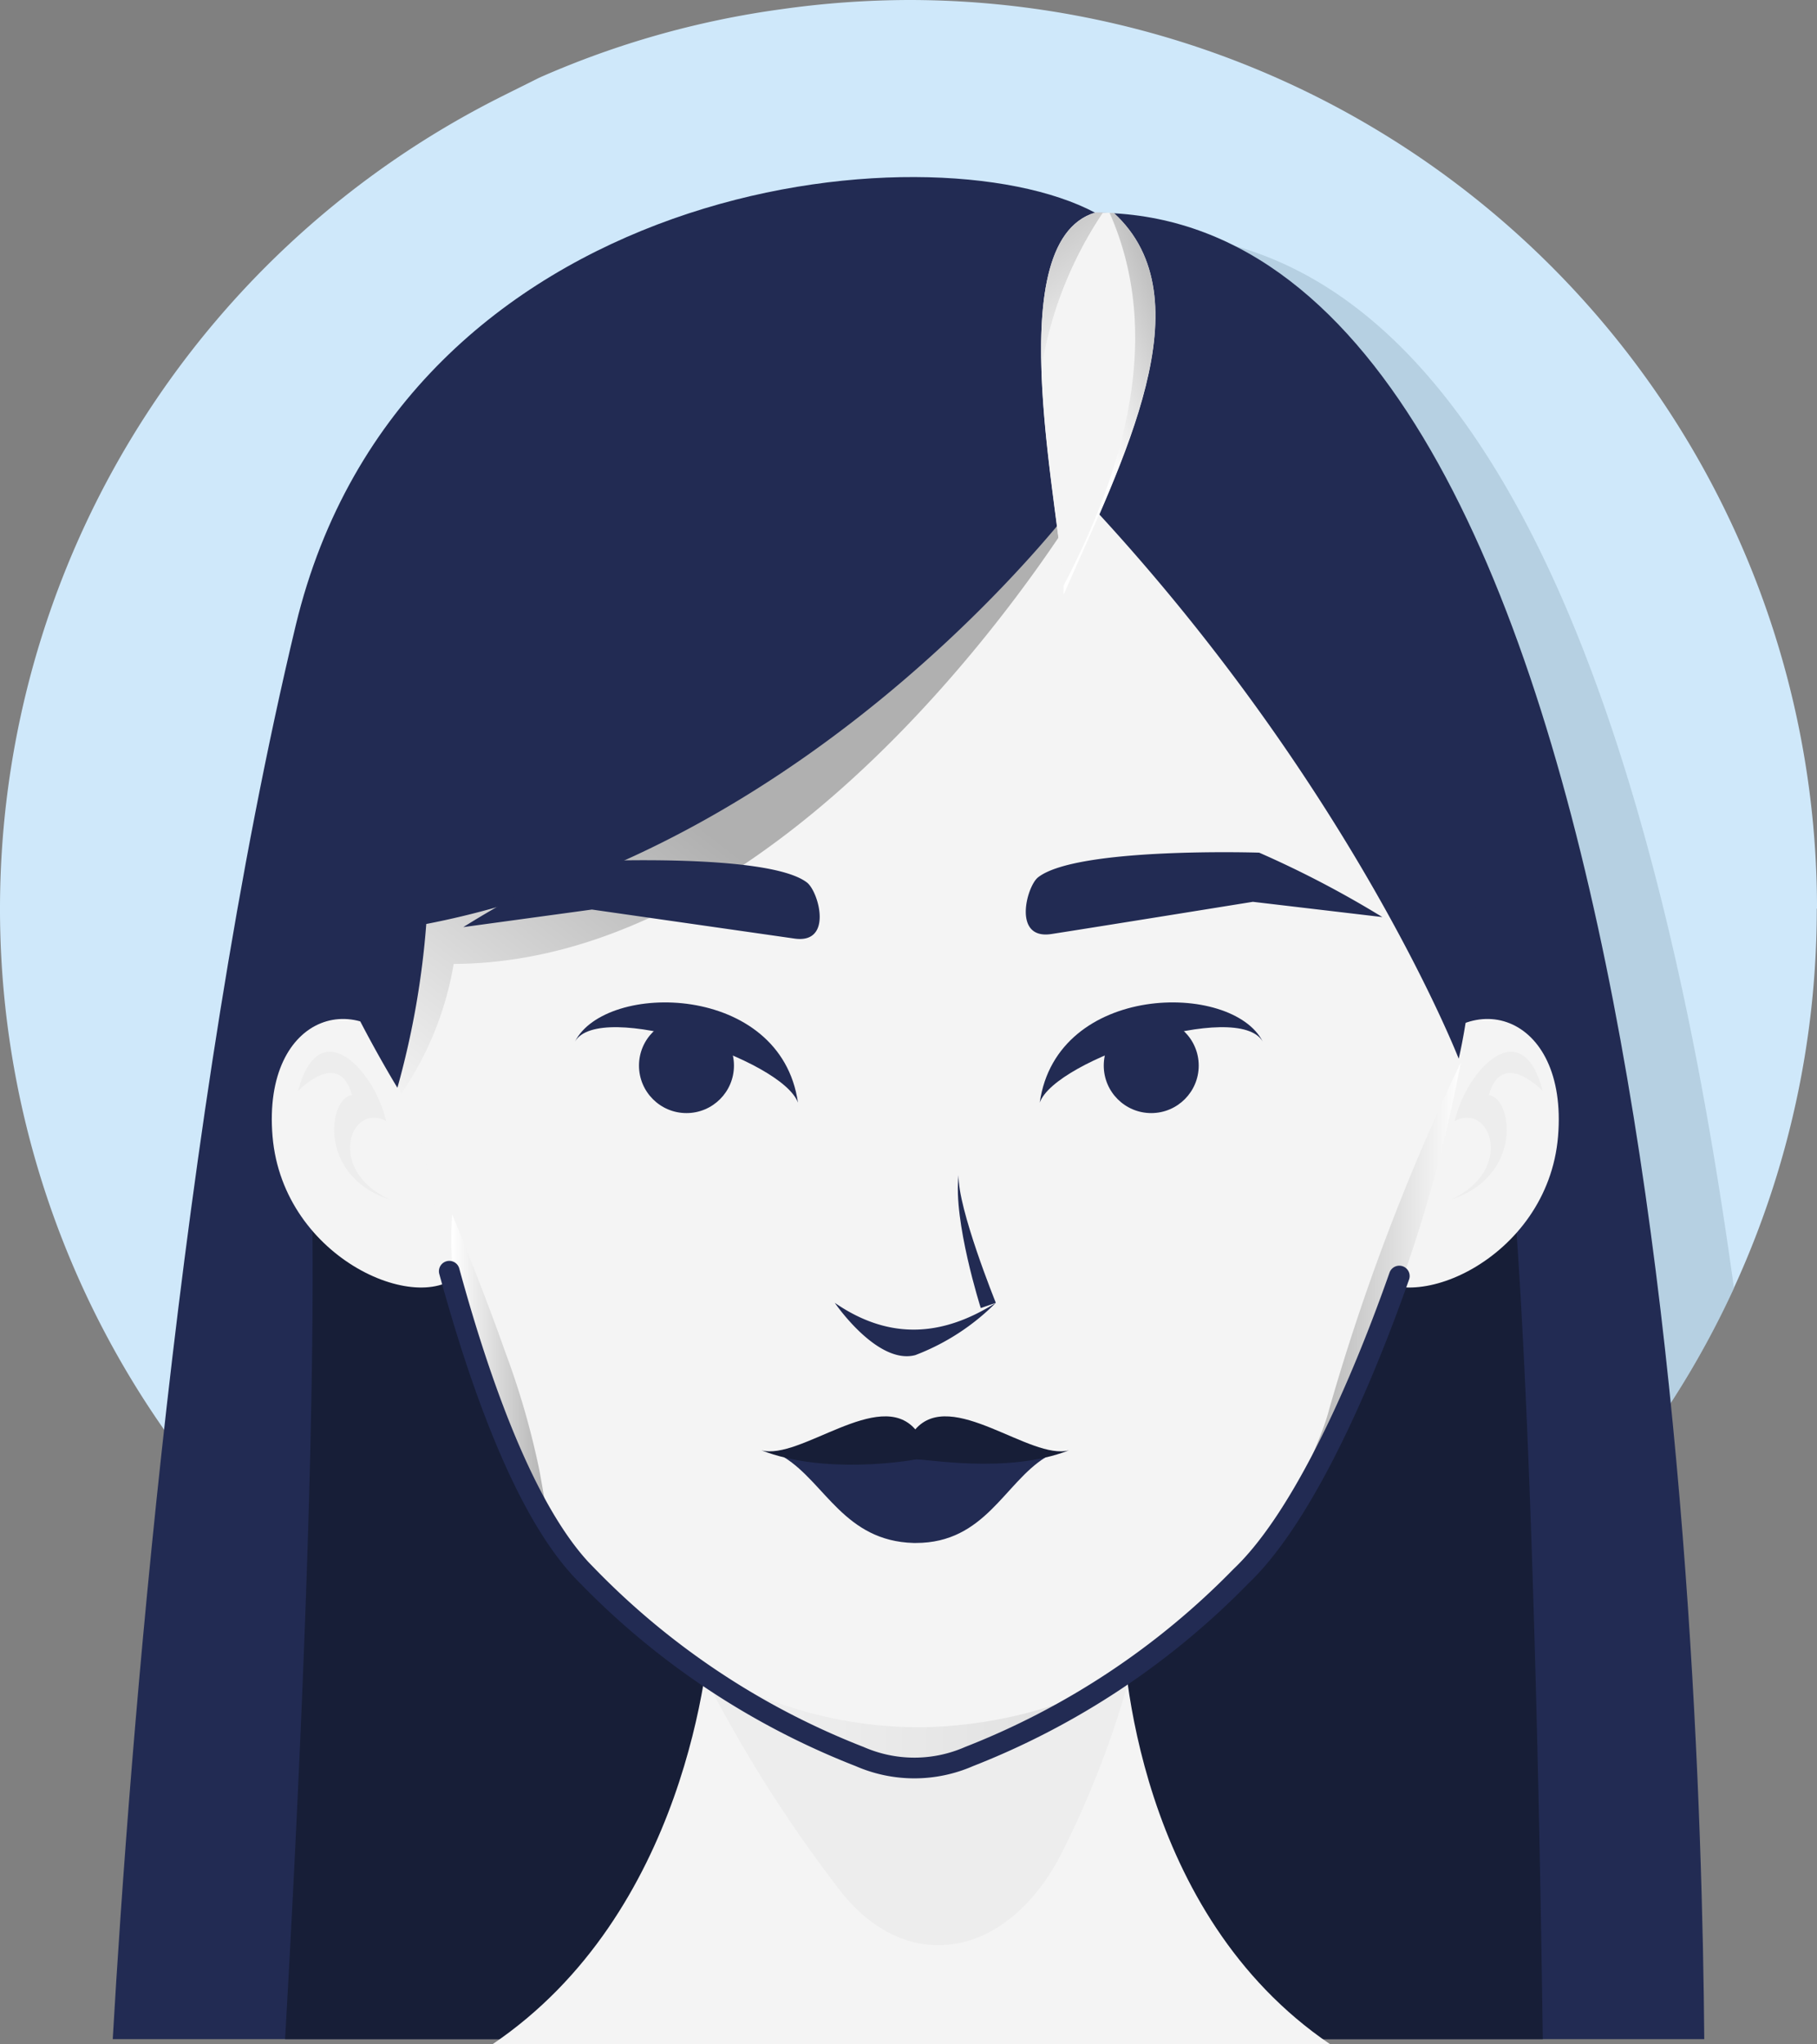
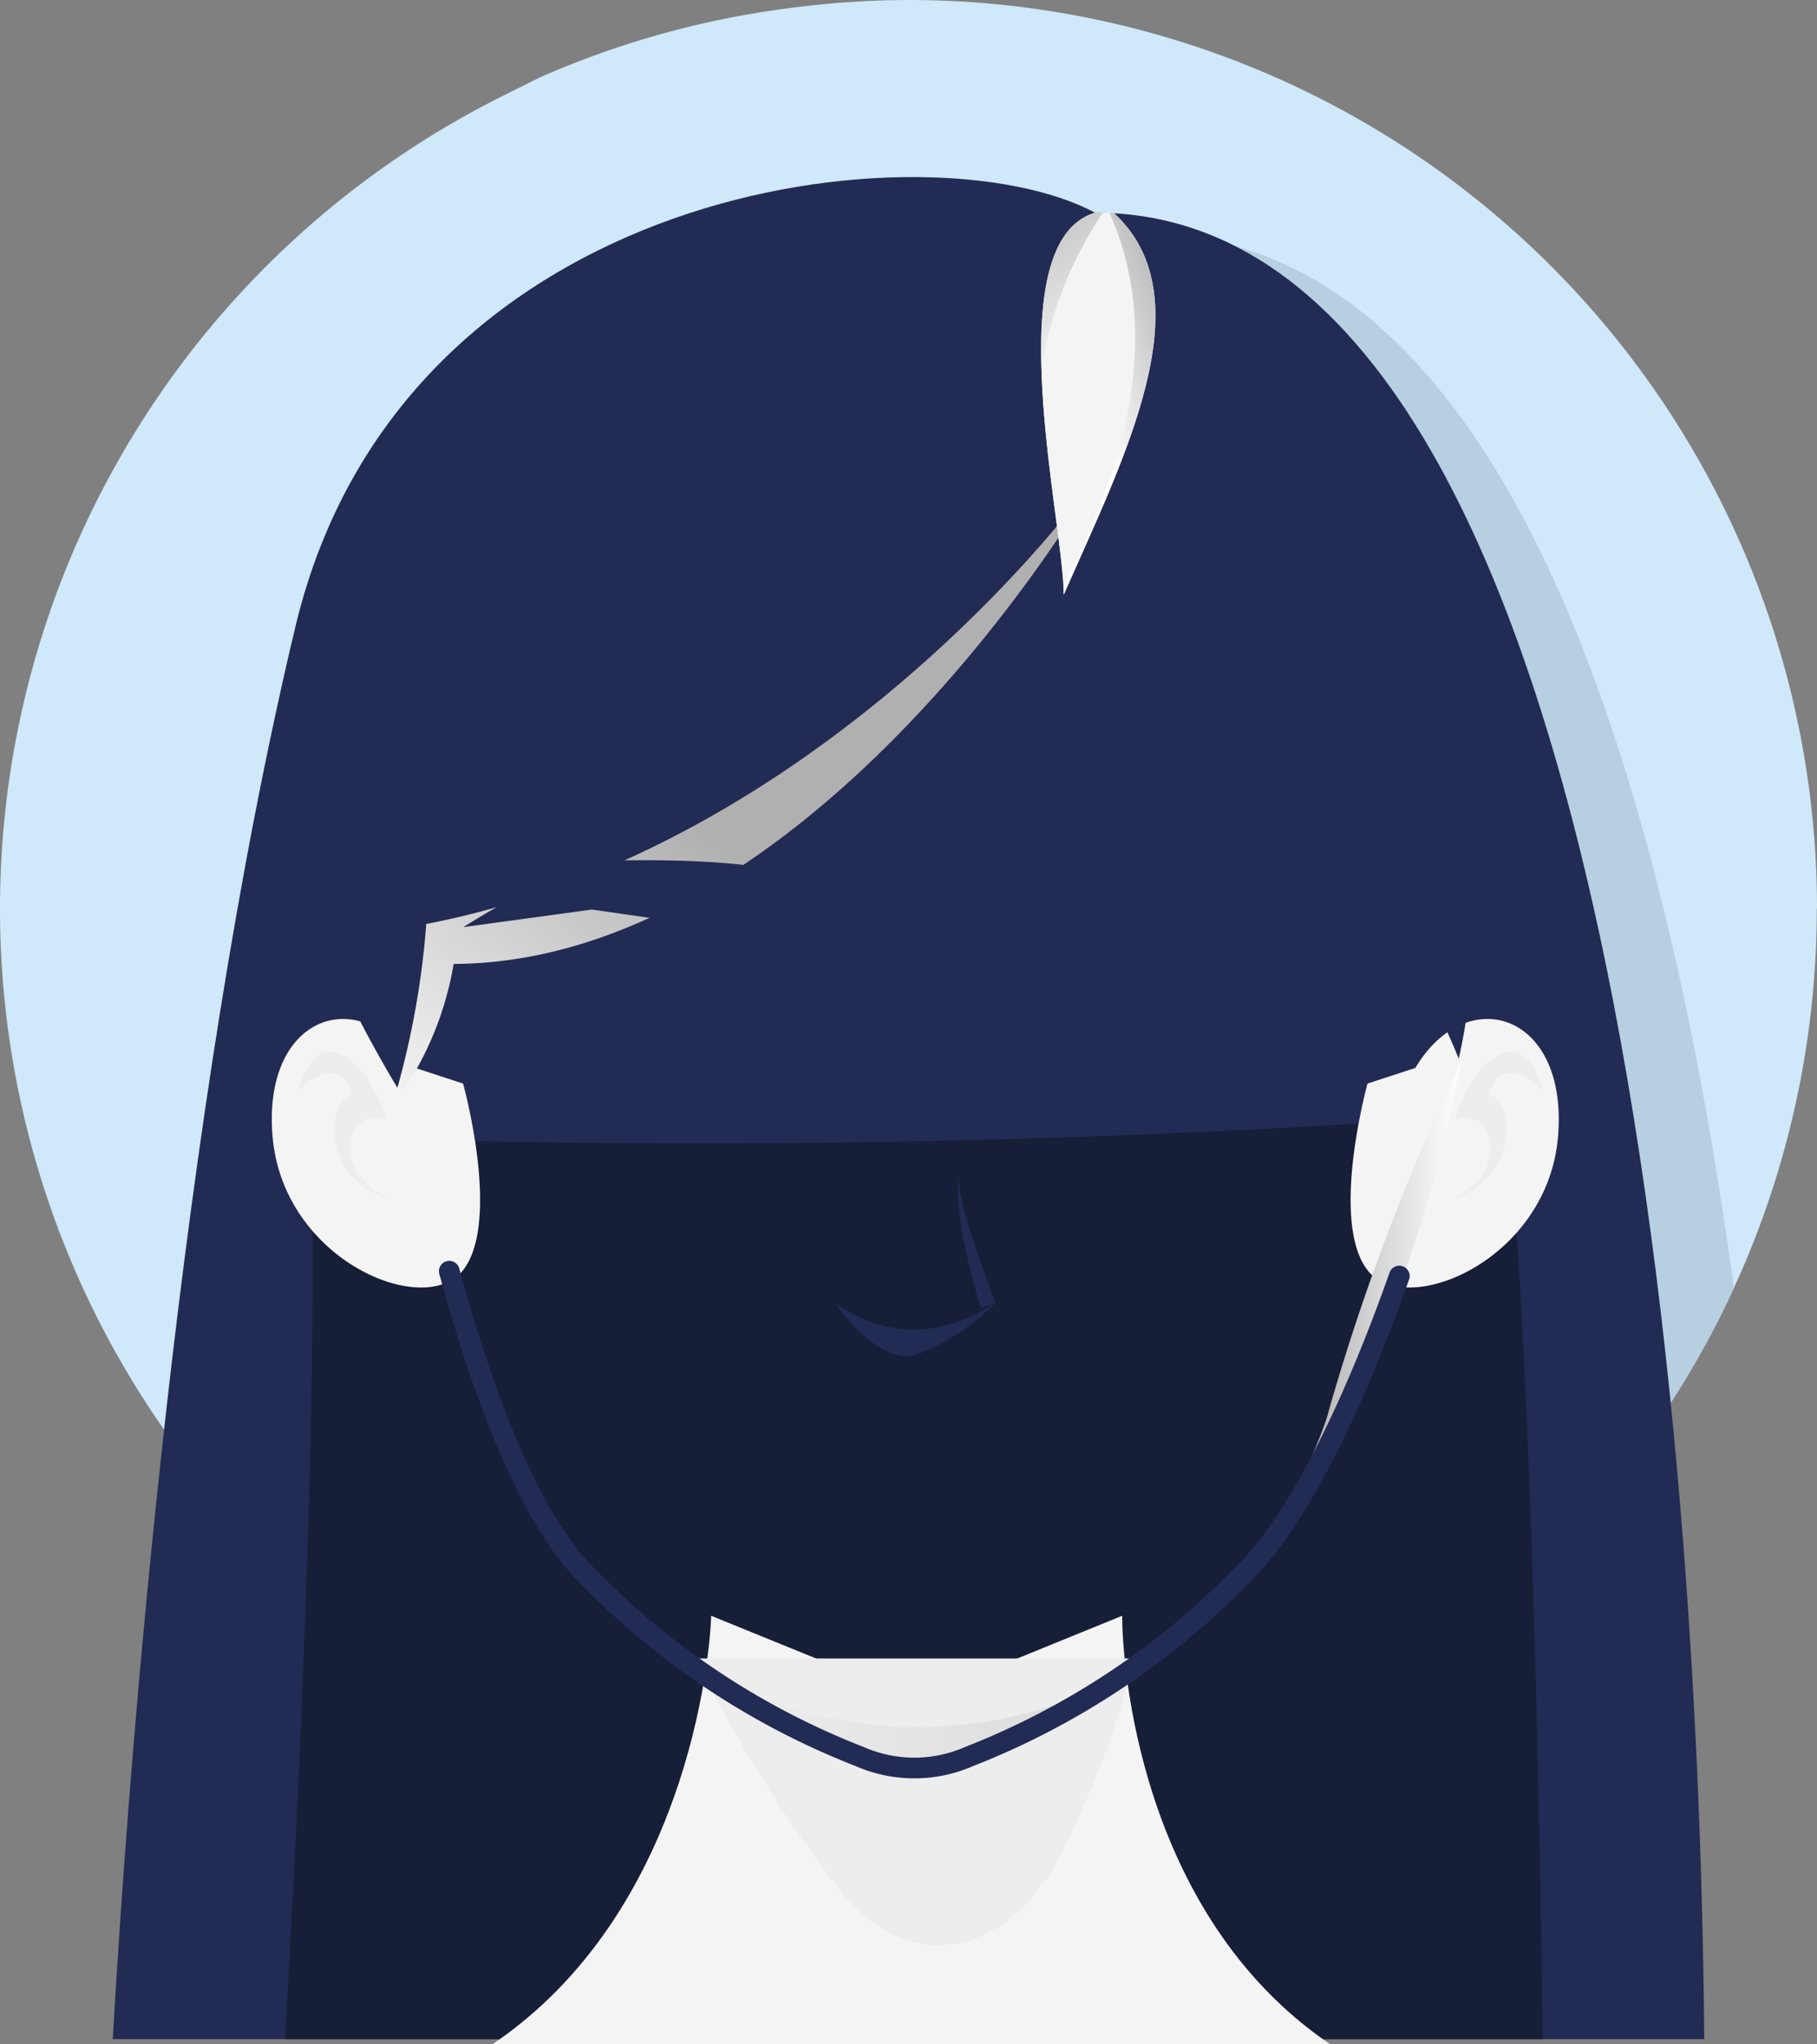
<svg xmlns="http://www.w3.org/2000/svg" xmlns:xlink="http://www.w3.org/1999/xlink" viewBox="0 0 86.87 97.72">
  <rect x="0" y="0" width="86.87" height="97.72" fill="#808080" stroke="none" />
  <defs>
    <style>.cls-1{fill:#cfe8fa;}.cls-2{fill:#abc7d8;isolation:isolate;opacity:0.7;}.cls-3{fill:#222b53;}.cls-4{fill:#171e37;}.cls-5{fill:#f4f4f4;}.cls-6{fill:#ededed;}.cls-7{fill:url(#Degradado_sin_nombre_4);}.cls-8{fill:url(#Degradado_sin_nombre_4-2);}.cls-9{opacity:0.4;}.cls-10{fill:url(#Degradado_sin_nombre_4-3);}.cls-11{fill:url(#Degradado_sin_nombre_4-4);}.cls-12{fill:url(#Degradado_sin_nombre_4-5);}.cls-13{fill:url(#Degradado_sin_nombre_9);}.cls-14{fill:none;stroke:#222b53;stroke-linecap:round;stroke-miterlimit:10;stroke-width:0.99px;}</style>
    <linearGradient id="Degradado_sin_nombre_4" x1="21.6" y1="14431.85" x2="26.24" y2="14431.85" gradientTransform="matrix(1, 0, 0, -1, 0, 14497.44)" gradientUnits="userSpaceOnUse">
      <stop offset="0" stop-color="#fff" />
      <stop offset="1" stop-color="#b0b0b0" />
    </linearGradient>
    <linearGradient id="Degradado_sin_nombre_4-2" x1="-11534.59" y1="14436.5" x2="-11526.97" y2="14436.5" gradientTransform="translate(-11464.74 14497.44) rotate(180)" xlink:href="#Degradado_sin_nombre_4" />
    <linearGradient id="Degradado_sin_nombre_4-3" x1="28.12" y1="14417.38" x2="58.91" y2="14417.38" xlink:href="#Degradado_sin_nombre_4" />
    <linearGradient id="Degradado_sin_nombre_4-4" x1="14.98" y1="14447.05" x2="28.81" y2="14465.07" gradientTransform="matrix(1, 0, 0, -1, 1.85, 14502.44)" xlink:href="#Degradado_sin_nombre_4" />
    <linearGradient id="Degradado_sin_nombre_4-5" x1="53.67" y1="14480" x2="47.8" y2="14488.62" xlink:href="#Degradado_sin_nombre_4" />
    <linearGradient id="Degradado_sin_nombre_9" x1="51.76" y1="14478.06" x2="71.82" y2="14485.99" gradientTransform="matrix(1, 0, 0, -1, 0, 14497.44)" gradientUnits="userSpaceOnUse">
      <stop offset="0" stop-color="#fff" />
      <stop offset="1" />
    </linearGradient>
  </defs>
  <g id="Capa_2" data-name="Capa 2">
    <g id="Capa_1-2" data-name="Capa 1">
      <g id="Capa_2-2" data-name="Capa 2">
        <g id="Capa_1-2-2" data-name="Capa 1-2">
          <path class="cls-1" d="M86.86,43.44A43.43,43.43,0,1,1,23.77,4.72c.67-.34,1.35-.67,2-1A43,43,0,0,1,37.36.44,44.18,44.18,0,0,1,43.44,0,43.42,43.42,0,0,1,86.87,43.43Z" />
          <path class="cls-2" d="M43.43,86.87A43.43,43.43,0,0,0,82.9,61.58c-.61-4.41-1.34-8.85-2.24-13.17C75.54,23.89,66.87,11.35,54.88,11.16a21.39,21.39,0,0,0-9-1.69c-12.81,0-27.4,7-31.13,22.78C12,43.65,10.32,57.56,9,69.94A43.32,43.32,0,0,0,43.43,86.87Z" />
          <path class="cls-3" d="M81.48,97.48c-.16-20.67-2.7-87.33-29.12-87.31-8-4.26-33.1-1.54-38.22,19.72C8.56,53.17,6.19,83.59,5.39,97.48Z" />
          <path class="cls-4" d="M13.63,97.48H73.76C73.6,85.62,73.14,62.94,72,53.24a522.82,522.82,0,0,1-57.16,1.09C15.28,65.8,14.26,86.42,13.63,97.48Z" />
          <path class="cls-5" d="M19.85,51.05c-2.44-4.11-7.32-2.67-6.82,3.27s7.28,8.75,9.11,6.4,0-8.92,0-8.92Z" />
          <path class="cls-5" d="M67.67,51.05c2.43-4.11,7.31-2.67,6.82,3.27s-7.29,8.75-9.11,6.4,0-8.92,0-8.92Z" />
          <path class="cls-5" d="M23.55,97.72C32.78,91.47,33.94,79.36,34,77.24l9.83,4,9.82-4c0,2.12.74,14.23,9.94,20.48" />
          <polygon class="cls-3" points="33.74 76.92 33.75 76.93 33.75 76.92 33.74 76.92" />
          <path class="cls-6" d="M33.26,79.3a65.36,65.36,0,0,0,7,11.2c3.23,4,8,3.07,10.54-2a45.27,45.27,0,0,0,3.44-9.22h-21Z" />
-           <path class="cls-5" d="M50.64,20.11,18,40c0,4.18,3.62,29,10.25,35.47A36.64,36.64,0,0,0,41.16,84a6.45,6.45,0,0,0,5.2,0A36.56,36.56,0,0,0,59.3,75.43c4-3.89,8.35-15.13,10.4-24.39,1.36-6.18-2.1-16.69-2.1-16.69Z" />
-           <path class="cls-7" d="M25.78,70.25a38.18,38.18,0,0,0-1.64-5.66c-.77-2.19-1.69-4.51-2.52-6.54a17.48,17.48,0,0,0,0,2.4,19.32,19.32,0,0,0,.3,2.14c.72,2,1.49,3.93,2.32,6,.65,1.58,1.3,3.1,2,4.59C26.16,72.44,26,71.43,25.78,70.25Z" />
          <path class="cls-8" d="M69.84,50.79a105.94,105.94,0,0,0-6.29,16.57c-.34,1.32-1,2.42-1.32,3.72a1.72,1.72,0,0,0,.85-.87A68.93,68.93,0,0,0,69.84,50.79Z" />
          <g class="cls-9">
            <path class="cls-10" d="M28.12,75.34l.35.37a36.67,36.67,0,0,0,13,8.53,6.53,6.53,0,0,0,5.2,0,35.64,35.64,0,0,0,12.26-8,21.44,21.44,0,0,1-14.5,6.32C34.88,82.79,28.94,76.28,28.12,75.34Z" />
          </g>
          <path class="cls-11" d="M51.8,23.84S38.7,46,21.69,46.08a15.55,15.55,0,0,1-2.51,6.21l-3.37-10.1,9.5-10.58,16.47-8.76Z" />
          <path class="cls-3" d="M51.71,23.68S39.37,40.5,20.38,44.17A40.46,40.46,0,0,1,19,52s-4.09-6.68-4-9.39,6-27.34,35.33-23.46c26.3,3.48,19.41,31.46,19.41,31.46S64.57,37.33,51.71,23.68Z" />
          <path class="cls-3" d="M49.63,41.94c1.86-1.46,10.57-1.18,10.57-1.18a48.7,48.7,0,0,1,5.89,3.08l-6.19-.73s-7.75,1.25-9.63,1.54S49.09,42.36,49.63,41.94Z" />
          <path class="cls-3" d="M38.57,42.18c-1.88-1.42-10.59-1-10.59-1a51.75,51.75,0,0,0-5.83,3.14l6.15-.84L38,44.87C39.84,45.12,39.14,42.6,38.57,42.18Z" />
          <path class="cls-3" d="M39.91,62.28c2.7,1.86,5.25,1.55,7.7,0a10.9,10.9,0,0,1-3.85,2.5C41.94,65.26,39.91,62.28,39.91,62.28Z" />
          <path class="cls-3" d="M47.61,62.28s-1.83-4.52-1.78-6.1c-.27,2.17,1.06,6.35,1.06,6.35Z" />
-           <path class="cls-3" d="M43.79,73.76c3.3,0,4.23-2.87,6.19-4.09l-2.51-.07-2.41-.54-1.31.3-1.32-.3L40,69.6l-2.5.07c1.95,1.22,2.88,4,6.18,4.09h.09Z" />
          <path class="cls-4" d="M51.11,69.33c-1.84.5-5.62-3-7.35-1-1.73-2-5.51,1.5-7.36,1,3,1.17,7,.51,7.36.44S48.12,70.5,51.11,69.33Z" />
          <path class="cls-6" d="M73.76,52.16c-1-3.84-3.66-1-4.21,1.43,1.71-.92,2.9,2.35-.19,3.76,3.51-1.14,2.93-4.9,1.82-5C71.81,50.09,73.76,52.16,73.76,52.16Z" />
          <path class="cls-6" d="M14.25,52.16c1-3.84,3.66-1,4.21,1.43-1.71-.92-2.9,2.35.19,3.76-3.51-1.14-2.93-4.9-1.82-5C16.2,50.09,14.25,52.16,14.25,52.16Z" />
          <path class="cls-5" d="M52.36,10.16c-4.75,1.43-1.5,14.79-1.5,18.27,2.8-6.38,6.86-14.16,2.39-18.25Z" />
          <path class="cls-12" d="M52.73,10.17h-.37c-2.2.66-2.68,3.85-2.57,7.46A18.71,18.71,0,0,1,52.73,10.17Z" />
          <path class="cls-5" d="M53.05,10.18h-.32a18.71,18.71,0,0,0-2.94,7.46c.11,3.9.94,8.27,1.05,10.38C53.76,22.45,55.63,16,53.05,10.18Z" />
          <path class="cls-13" d="M53.25,10.18h-.2c2.58,5.81.71,12.28-2.2,17.81v.44C53.64,22.05,57.72,14.27,53.25,10.18Z" />
          <path class="cls-3" d="M38.15,52.71c-.82-5.74-9.2-5.8-10.66-2.92C28.66,47.78,37.38,50.62,38.15,52.71Z" />
          <circle class="cls-3" cx="32.82" cy="50.94" r="2.27" />
          <path class="cls-3" d="M49.71,52.71c.81-5.74,9.2-5.8,10.66-2.92C59.2,47.78,50.46,50.62,49.71,52.71Z" />
          <circle class="cls-3" cx="55.04" cy="50.94" r="2.27" />
          <path class="cls-14" d="M21.48,60.77c1.68,6.15,3.89,11.91,6.62,14.58a36.76,36.76,0,0,0,13,8.62,6.52,6.52,0,0,0,5.23,0,37,37,0,0,0,13-8.62C62,72.82,64.72,67.19,66.9,61" />
        </g>
      </g>
    </g>
  </g>
</svg>